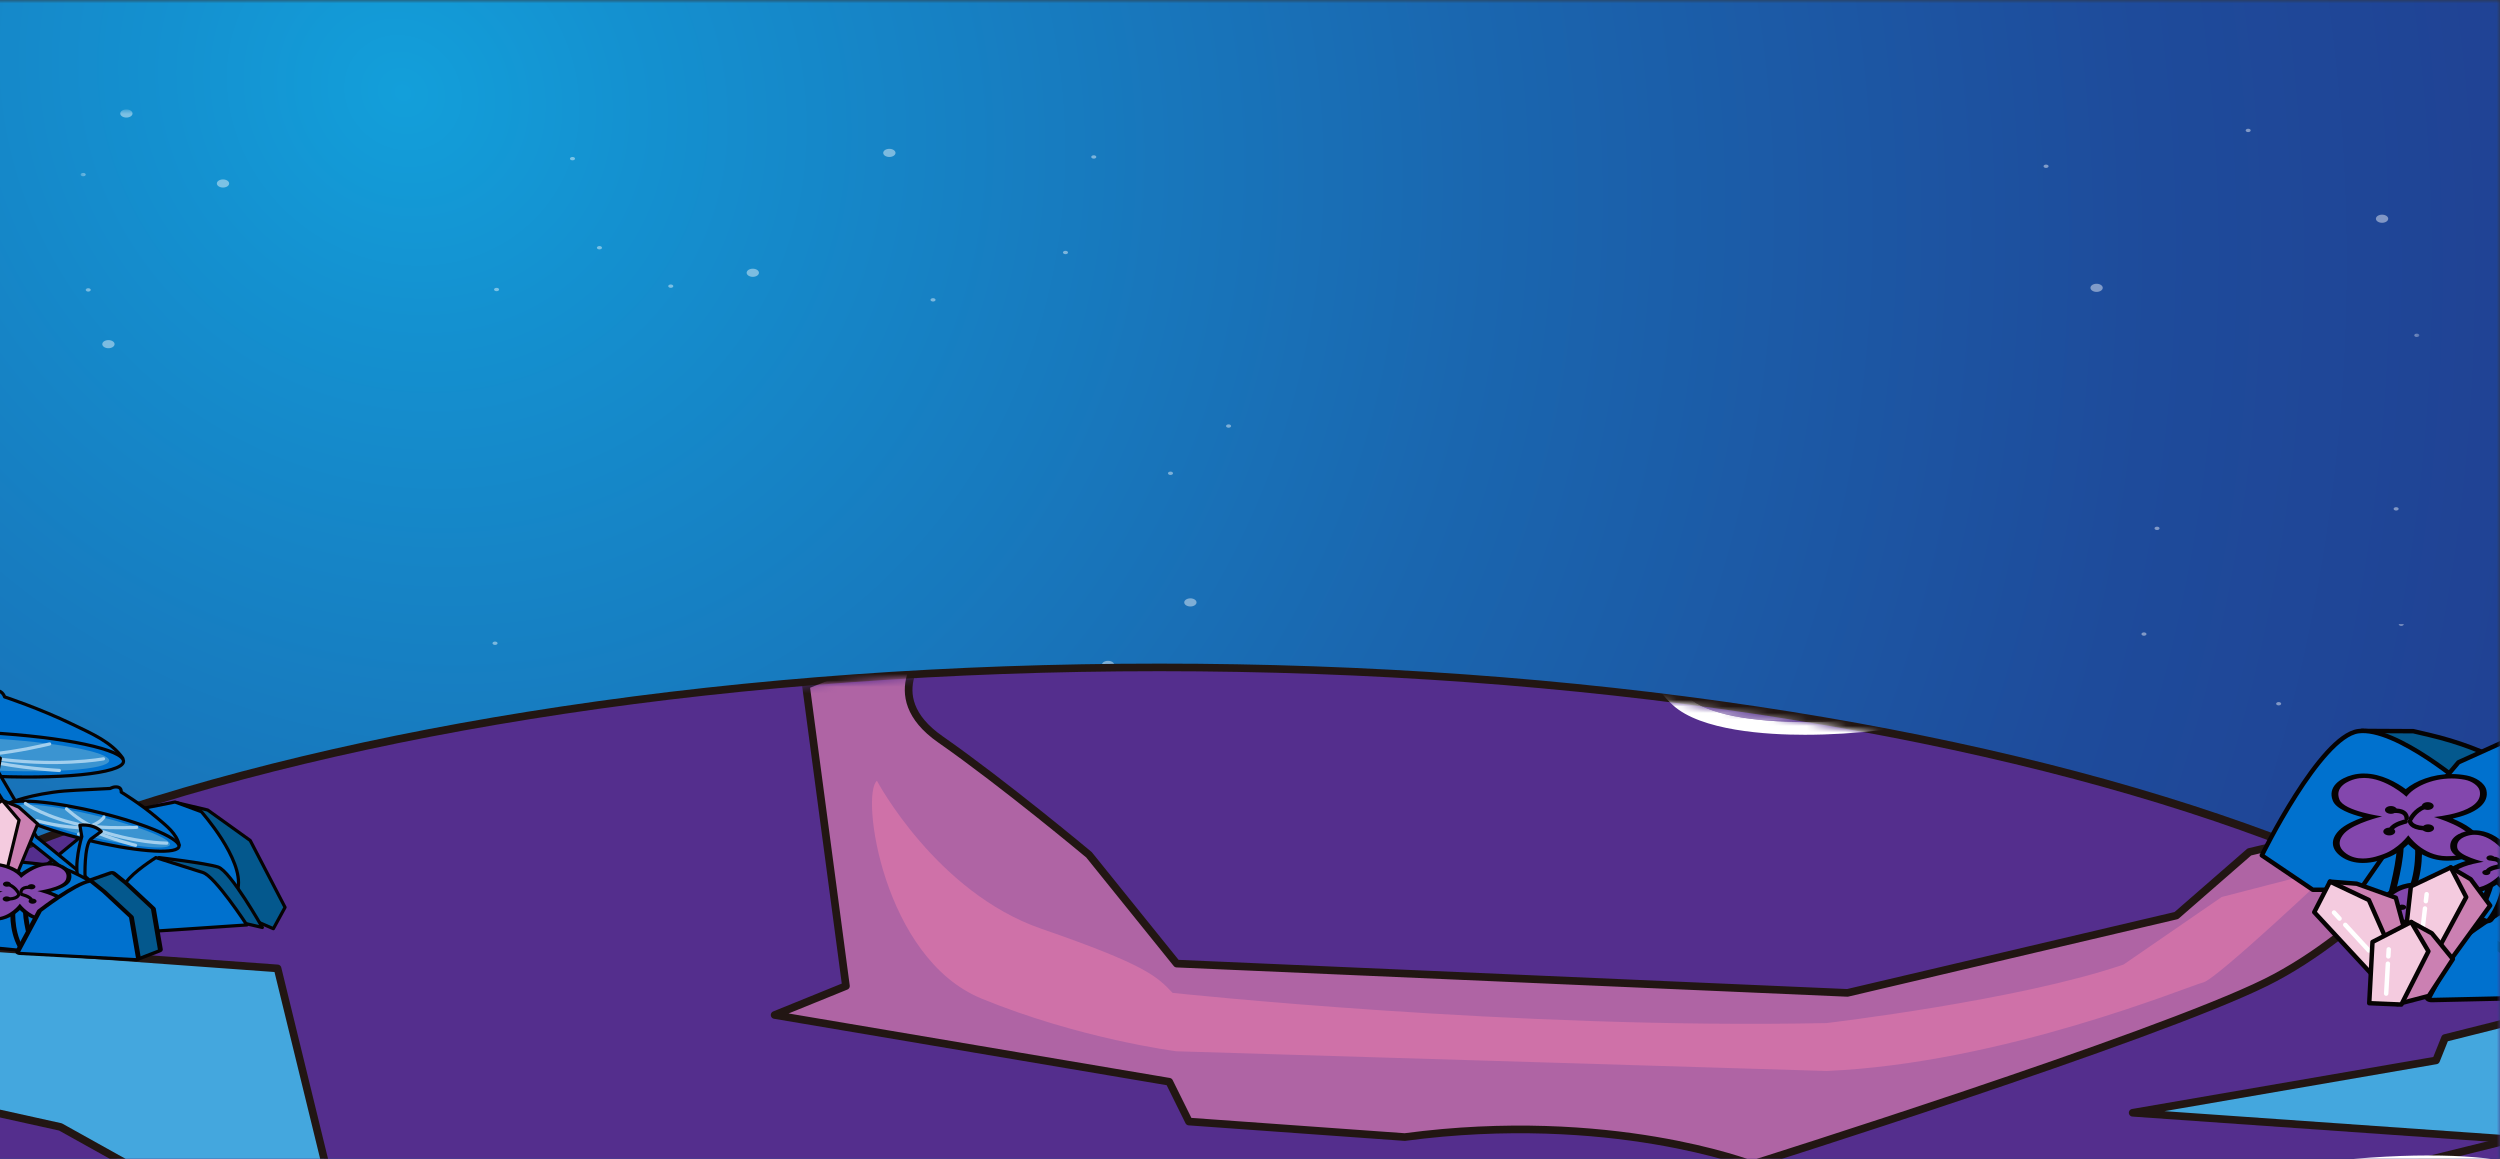
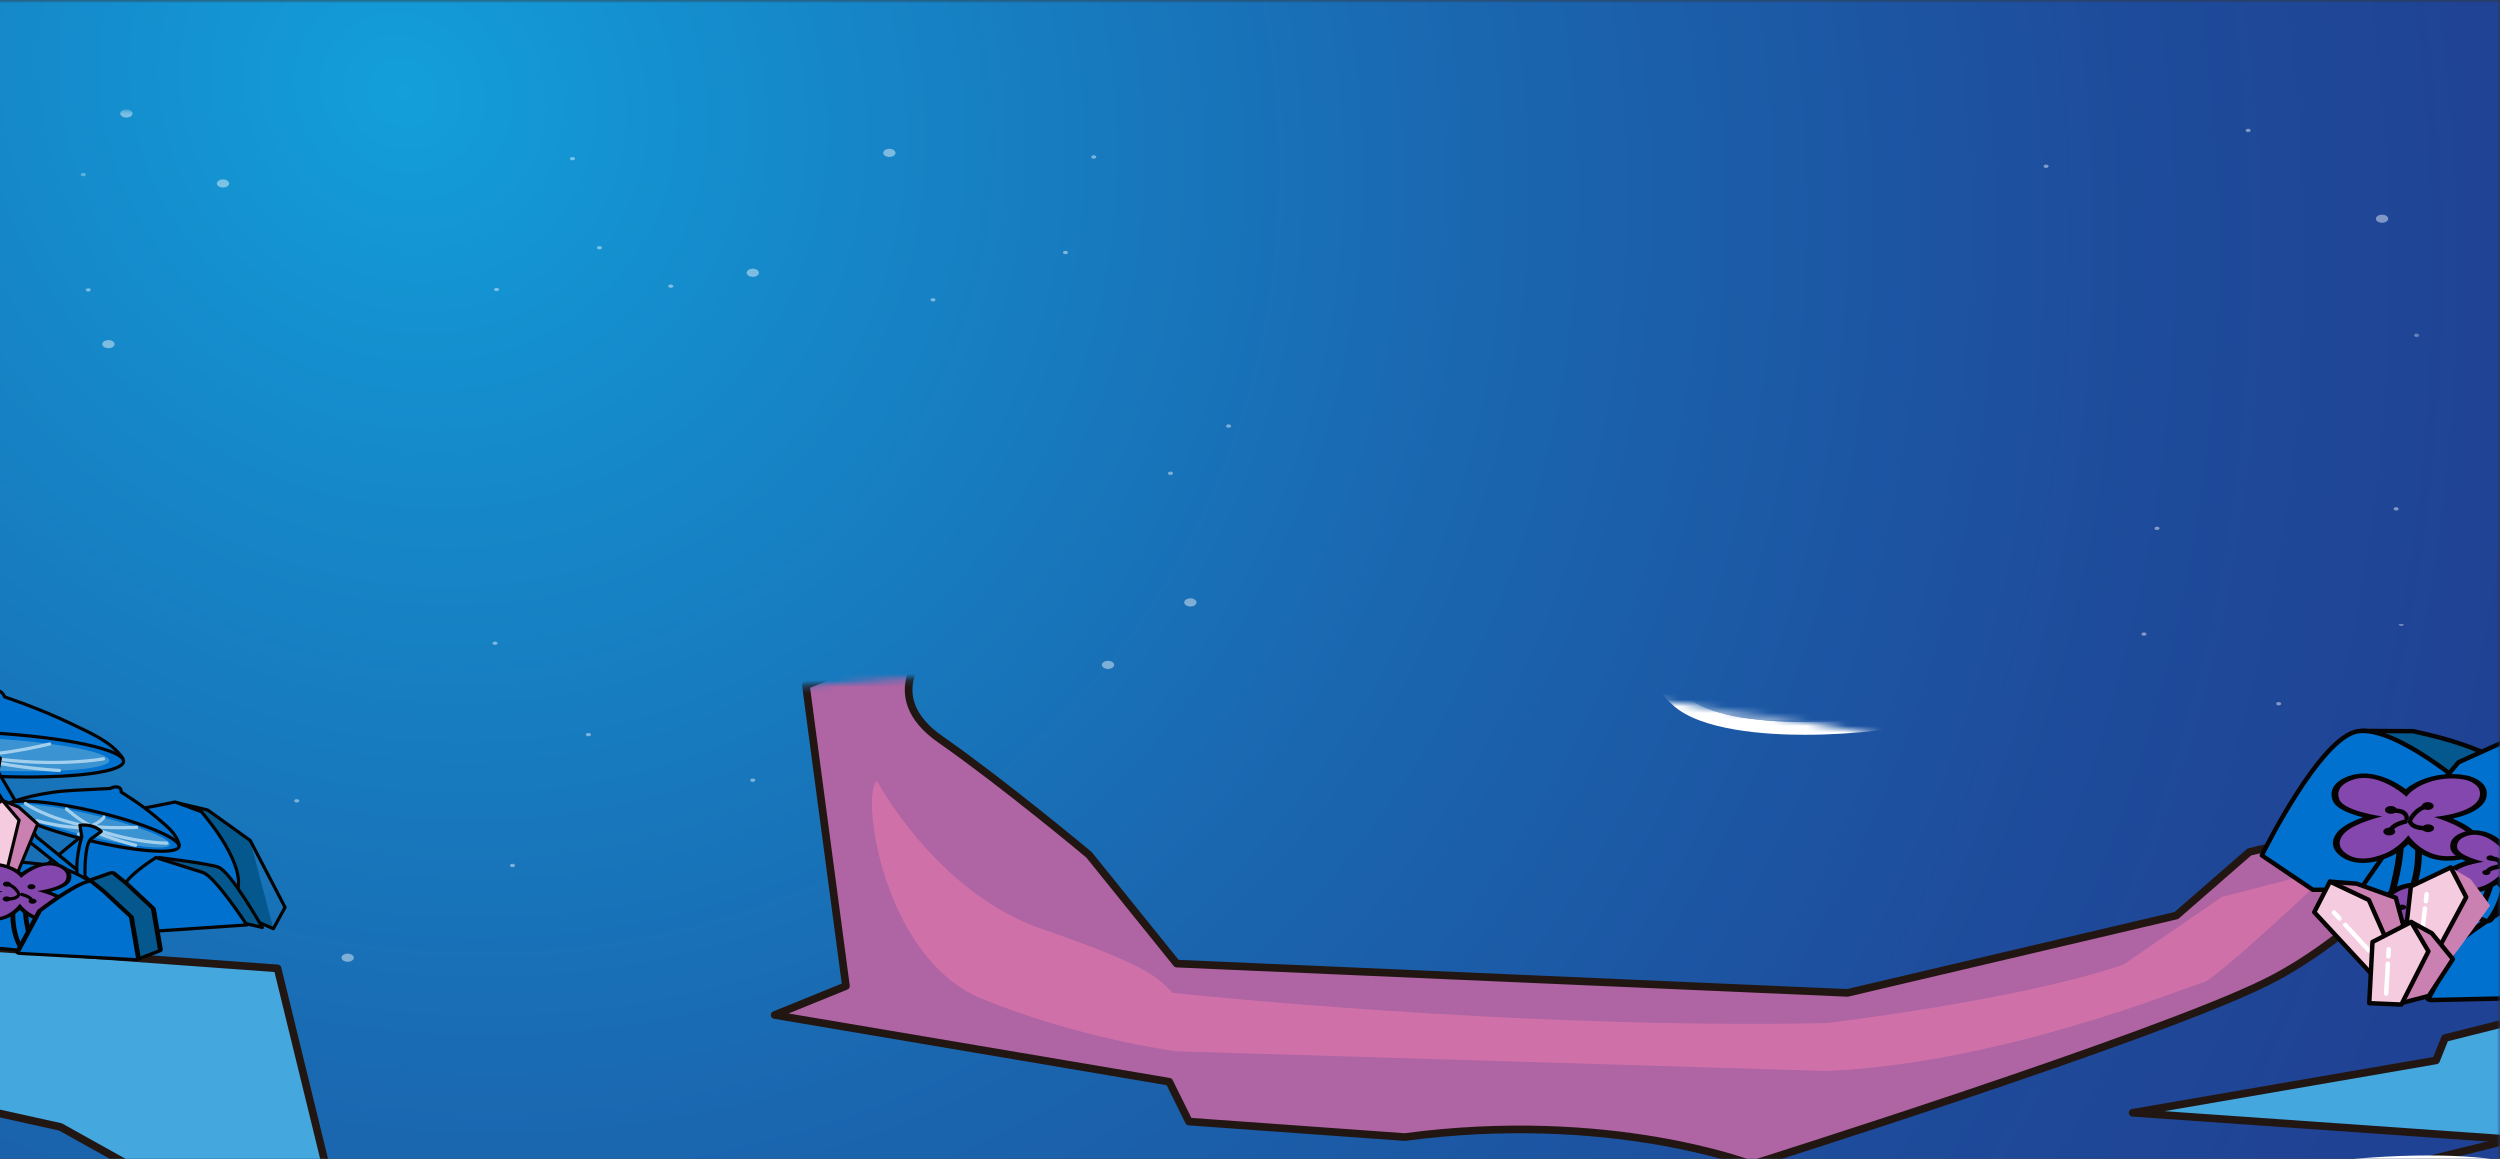
<svg xmlns="http://www.w3.org/2000/svg" fill="none" viewBox="0 0 384 178" height="178" width="384">
  <rect x="0" y="0" width="384" height="178" fill="#333333" stroke="none" />
  <g clip-path="url(#clip0_38_13283)">
    <mask height="180" width="389" y="0" x="-5" maskUnits="userSpaceOnUse" style="mask-type:luminance" id="mask0_38_13283">
      <path fill="white" d="M384 0H-4.826V179.707H384V0Z" />
    </mask>
    <g mask="url(#mask0_38_13283)">
      <path fill="url(#paint0_radial_38_13283)" d="M188.974 -127.087L-142.297 90.129L190.186 306.774L521.456 89.558L188.974 -127.087Z" />
    </g>
    <mask height="180" width="384" y="0" x="0" maskUnits="userSpaceOnUse" style="mask-type:luminance" id="mask1_38_13283">
      <path fill="white" d="M384 0H0V179.707H384V0Z" />
    </mask>
    <g mask="url(#mask1_38_13283)">
      <g opacity="0.44">
        <mask height="147" width="360" y="16" x="12" maskUnits="userSpaceOnUse" style="mask-type:luminance" id="mask2_38_13283">
          <path fill="white" d="M371.618 16.809H12.385V162.895H371.618V16.809Z" />
        </mask>
        <g mask="url(#mask2_38_13283)">
          <path fill="white" d="M35.197 28.183C35.197 28.528 34.773 28.808 34.253 28.808C33.733 28.808 33.309 28.528 33.309 28.183C33.309 27.839 33.733 27.559 34.253 27.559C34.773 27.559 35.197 27.839 35.197 28.183Z" />
          <path fill="white" d="M20.357 17.433C20.357 17.778 19.933 18.058 19.413 18.058C18.893 18.058 18.469 17.778 18.469 17.433C18.469 17.089 18.893 16.809 19.413 16.809C19.933 16.809 20.357 17.089 20.357 17.433Z" />
          <path fill="white" d="M17.599 52.863C17.599 53.207 17.175 53.488 16.655 53.488C16.135 53.488 15.711 53.207 15.711 52.863C15.711 52.519 16.135 52.238 16.655 52.238C17.175 52.238 17.599 52.519 17.599 52.863Z" />
          <path fill="white" d="M13.165 26.815C13.165 26.957 12.991 27.075 12.773 27.075C12.553 27.075 12.385 26.96 12.385 26.815C12.385 26.67 12.558 26.559 12.773 26.559C12.987 26.559 13.165 26.673 13.165 26.815Z" />
          <path fill="white" d="M13.942 44.528C13.942 44.67 13.769 44.788 13.55 44.788C13.331 44.788 13.162 44.673 13.162 44.528C13.162 44.383 13.335 44.272 13.55 44.272C13.764 44.272 13.942 44.386 13.942 44.528Z" />
          <path fill="white" d="M136.606 22.861C137.126 22.861 137.55 23.142 137.55 23.486C137.55 23.83 137.126 24.111 136.606 24.111C136.086 24.111 135.662 23.833 135.662 23.486C135.662 23.139 136.086 22.861 136.606 22.861Z" />
          <path fill="white" d="M115.63 41.273C116.15 41.273 116.574 41.554 116.574 41.898C116.574 42.242 116.15 42.523 115.63 42.523C115.11 42.523 114.686 42.242 114.686 41.898C114.686 41.554 115.11 41.273 115.63 41.273Z" />
          <path fill="white" d="M87.937 24.111C88.152 24.111 88.325 24.226 88.325 24.371C88.325 24.516 88.152 24.628 87.937 24.628C87.723 24.628 87.545 24.513 87.545 24.371C87.545 24.229 87.718 24.111 87.937 24.111Z" />
          <path fill="white" d="M76.275 44.211C76.489 44.211 76.663 44.326 76.663 44.471C76.663 44.615 76.489 44.727 76.275 44.727C76.061 44.727 75.883 44.612 75.883 44.471C75.883 44.329 76.056 44.211 76.275 44.211Z" />
          <path fill="white" d="M92.076 37.793C92.29 37.793 92.464 37.908 92.464 38.053C92.464 38.197 92.29 38.309 92.076 38.309C91.862 38.309 91.684 38.194 91.684 38.053C91.684 37.911 91.857 37.793 92.076 37.793Z" />
          <path fill="white" d="M168.006 23.852C168.22 23.852 168.393 23.966 168.393 24.111C168.393 24.256 168.22 24.368 168.006 24.368C167.791 24.368 167.613 24.253 167.613 24.111C167.613 23.969 167.787 23.852 168.006 23.852Z" />
          <path fill="white" d="M163.66 38.523C163.874 38.523 164.048 38.638 164.048 38.783C164.048 38.928 163.874 39.04 163.66 39.04C163.445 39.04 163.268 38.925 163.268 38.783C163.268 38.641 163.441 38.523 163.66 38.523Z" />
          <path fill="white" d="M103.033 43.694C103.247 43.694 103.421 43.809 103.421 43.954C103.421 44.099 103.247 44.211 103.033 44.211C102.819 44.211 102.641 44.096 102.641 43.954C102.641 43.812 102.814 43.694 103.033 43.694Z" />
          <path fill="white" d="M143.314 45.799C143.529 45.799 143.702 45.913 143.702 46.059C143.702 46.203 143.529 46.315 143.314 46.315C143.1 46.315 142.922 46.2 142.922 46.059C142.922 45.917 143.095 45.799 143.314 45.799Z" />
          <path fill="white" d="M169.25 102.125C169.25 101.781 169.674 101.5 170.194 101.5C170.714 101.5 171.138 101.781 171.138 102.125C171.138 102.469 170.714 102.75 170.194 102.75C169.674 102.75 169.25 102.469 169.25 102.125Z" />
          <path fill="white" d="M181.898 92.531C181.898 92.187 182.323 91.906 182.843 91.906C183.363 91.906 183.787 92.187 183.787 92.531C183.787 92.875 183.363 93.156 182.843 93.156C182.323 93.156 181.898 92.875 181.898 92.531Z" />
          <path fill="white" d="M179.4 72.696C179.4 72.554 179.574 72.439 179.788 72.439C180.002 72.439 180.176 72.554 180.176 72.696C180.176 72.838 180.002 72.956 179.788 72.956C179.574 72.956 179.4 72.841 179.4 72.696Z" />
          <path fill="white" d="M188.32 65.439C188.32 65.297 188.494 65.183 188.708 65.183C188.922 65.183 189.096 65.297 189.096 65.439C189.096 65.581 188.922 65.699 188.708 65.699C188.494 65.699 188.32 65.584 188.32 65.439Z" />
-           <path fill="white" d="M321.094 44.211C321.094 43.867 321.518 43.586 322.038 43.586C322.558 43.586 322.982 43.867 322.982 44.211C322.982 44.555 322.558 44.836 322.038 44.836C321.518 44.836 321.094 44.555 321.094 44.211Z" />
          <path fill="white" d="M364.002 121.932C364.002 121.587 364.426 121.307 364.946 121.307C365.466 121.307 365.89 121.587 365.89 121.932C365.89 122.276 365.466 122.556 364.946 122.556C364.426 122.556 364.002 122.276 364.002 121.932Z" />
          <path fill="white" d="M364.939 33.596C364.939 33.252 365.364 32.971 365.884 32.971C366.404 32.971 366.828 33.252 366.828 33.596C366.828 33.94 366.404 34.221 365.884 34.221C365.364 34.221 364.939 33.94 364.939 33.596Z" />
          <path fill="white" d="M330.932 81.155C330.932 81.013 331.105 80.898 331.319 80.898C331.534 80.898 331.707 81.013 331.707 81.155C331.707 81.297 331.534 81.415 331.319 81.415C331.105 81.415 330.932 81.3 330.932 81.155Z" />
          <path fill="white" d="M328.926 97.391C328.926 97.249 329.099 97.135 329.313 97.135C329.528 97.135 329.701 97.249 329.701 97.391C329.701 97.533 329.528 97.651 329.313 97.651C329.099 97.651 328.926 97.536 328.926 97.391Z" />
          <path fill="white" d="M369.221 95.873C369.221 96.015 369.048 96.133 368.829 96.133C368.61 96.133 368.441 96.018 368.441 95.873" />
          <path fill="white" d="M313.887 25.536C313.887 25.394 314.06 25.279 314.274 25.279C314.489 25.279 314.662 25.394 314.662 25.536C314.662 25.678 314.489 25.796 314.274 25.796C314.06 25.796 313.887 25.681 313.887 25.536Z" />
          <path fill="white" d="M344.934 20.032C344.934 19.89 345.107 19.775 345.321 19.775C345.536 19.775 345.709 19.89 345.709 20.032C345.709 20.174 345.536 20.292 345.321 20.292C345.107 20.292 344.934 20.177 344.934 20.032Z" />
          <path fill="white" d="M349.615 108.093C349.615 107.951 349.789 107.836 350.003 107.836C350.217 107.836 350.391 107.951 350.391 108.093C350.391 108.234 350.217 108.352 350.003 108.352C349.789 108.352 349.615 108.237 349.615 108.093Z" />
          <path fill="white" d="M367.658 78.161C367.658 78.019 367.832 77.904 368.046 77.904C368.26 77.904 368.434 78.019 368.434 78.161C368.434 78.303 368.26 78.421 368.046 78.421C367.832 78.421 367.658 78.306 367.658 78.161Z" />
          <path fill="white" d="M370.834 51.505C370.834 51.363 371.007 51.248 371.222 51.248C371.436 51.248 371.609 51.363 371.609 51.505C371.609 51.647 371.436 51.764 371.222 51.764C371.007 51.764 370.834 51.65 370.834 51.505Z" />
          <path fill="white" d="M54.343 147.105C54.343 147.45 53.919 147.73 53.399 147.73C52.879 147.73 52.455 147.45 52.455 147.105C52.455 146.761 52.879 146.48 53.399 146.48C53.919 146.48 54.343 146.761 54.343 147.105Z" />
          <path fill="white" d="M20.043 141.334C20.043 141.678 19.618 141.959 19.099 141.959C18.578 141.959 18.154 141.678 18.154 141.334C18.154 140.99 18.578 140.709 19.099 140.709C19.618 140.709 20.043 140.99 20.043 141.334Z" />
          <path fill="white" d="M45.975 123.007C45.975 123.148 45.802 123.266 45.583 123.266C45.364 123.266 45.195 123.152 45.195 123.007C45.195 122.862 45.369 122.75 45.583 122.75C45.797 122.75 45.975 122.865 45.975 123.007Z" />
          <path fill="white" d="M37.774 162.637C37.774 162.779 37.601 162.897 37.382 162.897C37.163 162.897 36.994 162.782 36.994 162.637C36.994 162.493 37.167 162.381 37.382 162.381C37.596 162.381 37.774 162.496 37.774 162.637Z" />
          <path fill="white" d="M13.206 159.655C13.206 159.797 13.032 159.915 12.813 159.915C12.595 159.915 12.426 159.8 12.426 159.655C12.426 159.51 12.599 159.398 12.813 159.398C13.028 159.398 13.206 159.513 13.206 159.655Z" />
          <path fill="white" d="M90.38 112.582C90.595 112.582 90.768 112.697 90.768 112.842C90.768 112.987 90.595 113.098 90.38 113.098C90.166 113.098 89.988 112.984 89.988 112.842C89.988 112.7 90.162 112.582 90.38 112.582Z" />
          <path fill="white" d="M76.039 98.544C76.253 98.544 76.426 98.659 76.426 98.804C76.426 98.948 76.253 99.06 76.039 99.06C75.824 99.06 75.647 98.945 75.647 98.804C75.647 98.662 75.82 98.544 76.039 98.544Z" />
          <path fill="white" d="M78.718 132.682C78.933 132.682 79.106 132.796 79.106 132.941C79.106 133.086 78.933 133.198 78.718 133.198C78.504 133.198 78.326 133.083 78.326 132.941C78.326 132.799 78.499 132.682 78.718 132.682Z" />
          <path fill="white" d="M115.625 119.58C115.839 119.58 116.012 119.695 116.012 119.84C116.012 119.985 115.839 120.096 115.625 120.096C115.41 120.096 115.232 119.982 115.232 119.84C115.232 119.698 115.406 119.58 115.625 119.58Z" />
        </g>
      </g>
    </g>
    <mask height="180" width="389" y="0" x="-5" maskUnits="userSpaceOnUse" style="mask-type:luminance" id="mask3_38_13283">
-       <path fill="white" d="M384 0H-4.826V179.707H384V0Z" />
-     </mask>
+       </mask>
    <g mask="url(#mask3_38_13283)">
      <path fill="#542E8D" d="M178.078 270.337C115.216 270.337 56.099 261.645 11.623 245.86C-10.051 238.168 -27.075 229.205 -38.977 219.218C-51.345 208.839 -57.617 197.805 -57.617 186.424C-57.617 175.043 -51.345 164.009 -38.977 153.63C-27.075 143.644 -10.051 134.681 11.623 126.989C56.099 111.206 115.216 102.512 178.078 102.512C240.941 102.512 300.057 111.206 344.533 126.989C366.208 134.681 383.227 143.644 395.134 153.63C407.502 164.009 413.774 175.04 413.774 186.424C413.774 197.808 407.502 208.839 395.134 219.218C383.232 229.205 366.208 238.168 344.533 245.86C300.057 261.645 240.941 270.337 178.078 270.337Z" />
      <path fill="#221613" d="M178.076 103.097C307.754 103.097 412.875 140.404 412.875 186.424C412.875 232.443 307.754 269.751 178.076 269.751C48.398 269.751 -56.724 232.443 -56.724 186.424C-56.724 140.404 48.403 103.097 178.076 103.097ZM178.076 101.929C146.245 101.929 115.357 104.142 86.279 108.507C58.161 112.727 32.898 118.774 11.191 126.478C-10.589 134.206 -27.706 143.224 -39.686 153.274C-52.179 163.758 -58.516 174.913 -58.516 186.427C-58.516 197.941 -52.179 209.095 -39.686 219.58C-27.706 229.63 -10.589 238.644 11.191 246.375C32.898 254.08 58.161 260.123 86.279 264.344C115.357 268.709 146.241 270.922 178.076 270.922C209.911 270.922 240.79 268.709 269.873 264.344C297.99 260.123 323.253 254.077 344.96 246.375C366.741 238.644 383.862 229.63 395.838 219.58C408.331 209.095 414.667 197.944 414.667 186.427C414.667 174.91 408.331 163.758 395.838 153.274C383.857 143.224 366.741 134.209 344.96 126.478C323.253 118.774 297.99 112.73 269.873 108.507C240.795 104.142 209.911 101.929 178.076 101.929Z" />
    </g>
    <mask height="77" width="389" y="103" x="-5" maskUnits="userSpaceOnUse" style="mask-type:luminance" id="mask4_38_13283">
      <path fill="white" d="M-4.826 134.168V179.705H384V146.355C344.078 120.574 266.824 103.095 178.075 103.095C104.161 103.095 38.214 115.219 -4.826 134.165" />
    </mask>
    <g mask="url(#mask4_38_13283)">
      <path fill="#AF64A4" d="M379.798 123.272C379.525 123.16 379.253 123.052 378.976 122.937L345.501 130.858L334.287 140.627L283.766 152.507L180.741 148.009L167.269 131.293C167.269 131.293 154.235 120.398 144.44 113.563C134.644 106.729 142.638 99.323 142.638 99.323C141.1 99.402 139.562 99.498 138.029 99.601L123.786 105.261L129.937 151.453L118.982 155.903L179.591 166.155L182.621 172.271L215.772 174.653C247.312 170.451 269.037 178.867 269.037 178.867C269.037 178.867 330.703 159.447 348 150.91C363.43 143.293 377.05 126.753 379.807 123.275" />
      <path stroke-linejoin="round" stroke-linecap="round" stroke-width="1.177" stroke="#221613" d="M379.798 123.272C379.525 123.16 379.253 123.052 378.976 122.937L345.501 130.858L334.287 140.627L283.766 152.507L180.741 148.009L167.269 131.293C167.269 131.293 154.235 120.398 144.44 113.563C134.644 106.729 142.638 99.323 142.638 99.323C141.1 99.402 139.562 99.498 138.029 99.601L123.786 105.261L129.937 151.453L118.982 155.903L179.591 166.155L182.621 172.271L215.772 174.653C247.312 170.451 269.037 178.867 269.037 178.867C269.037 178.867 330.703 159.447 348 150.91C363.43 143.293 377.05 126.753 379.807 123.275L379.798 123.272Z" />
      <path fill="#44A7DE" d="M124.079 209.033L120.735 205.7L79.681 196.876L75.474 189.229L50.663 181.606L42.632 148.746C42.632 148.746 -24.438 143.822 -25.87 143.958L-37.707 162.693L9.281 173.096L41.301 190.931L68.019 194.771L78.771 202.451L124.079 209.036V209.033Z" />
      <path stroke-linejoin="round" stroke-linecap="round" stroke-width="1.177" stroke="#221613" d="M124.079 209.033L120.735 205.7L79.681 196.876L75.474 189.229L50.663 181.606L42.632 148.746C42.632 148.746 -24.438 143.822 -25.87 143.958L-37.707 162.693L9.281 173.096L41.301 190.931L68.019 194.771L78.771 202.451L124.079 209.036V209.033Z" />
      <path stroke-linejoin="round" stroke-linecap="round" stroke-width="1.177" stroke="#221613" d="M392.06 173.437C392.06 173.437 325.78 190.028 311.375 192.477C311.375 192.477 267.12 184.537 233.932 189.397L206.53 196.241L213.975 208.552L208.59 211.559C208.59 211.559 207.098 232.899 219.139 249.754C219.139 249.754 249.27 258.822 233.225 272.15C218.215 284.618 184.629 283.879 184.629 283.879C184.629 283.879 146.153 300.292 65.075 280.256L78.418 279.529C78.418 279.529 47.857 273.325 30.801 266.089C13.745 258.852 11.307 252.594 11.307 252.594" />
      <g opacity="0.5">
        <mask height="21" width="97" y="90" x="215" maskUnits="userSpaceOnUse" style="mask-type:luminance" id="mask5_38_13283">
          <path fill="white" d="M311.396 90.617H215.109V110.901H311.396V90.617Z" />
        </mask>
        <g mask="url(#mask5_38_13283)">
          <path fill="white" d="M215.109 97.946C215.109 97.946 256.182 90.967 277.759 96.069C299.337 101.17 271.344 107.552 265.848 103.957C260.352 100.361 265.525 99.413 265.525 99.413C265.525 99.413 251.54 99.89 259.391 107.148C267.243 114.408 308.117 110.42 311.276 101.24C314.435 92.062 256.103 84.422 215.114 97.943" />
        </g>
      </g>
      <path fill="#44A7DE" d="M412.013 176.854C407.94 170.786 401.021 156.449 394.999 154.557L375.555 159.441L374.179 162.877L327.578 170.922L412.013 176.854Z" />
      <path fill="white" d="M266.301 90.617C292.243 90.617 313.197 95.643 311.271 101.243C309.239 107.145 291.62 110.901 277.206 110.901C269.202 110.901 262.186 109.741 259.387 107.151C251.536 99.891 265.521 99.417 265.521 99.417C265.521 99.417 260.348 100.365 265.844 103.96C266.962 104.691 269.012 105.011 271.391 105.011C280.683 105.011 294.945 100.135 277.76 96.072C271.982 94.704 264.81 94.206 257.401 94.206C237.136 94.206 215.11 97.95 215.11 97.95C231.095 92.676 249.716 90.623 266.306 90.623M266.301 88.654C247.153 88.654 228.49 91.332 213.752 96.193C212.38 96.645 211.752 97.699 212.293 98.641C212.745 99.42 213.881 99.912 215.105 99.912C215.355 99.912 215.609 99.891 215.863 99.848C216.08 99.812 237.768 96.168 257.397 96.168C265.318 96.168 271.825 96.757 276.734 97.916C282.032 99.169 282.748 100.184 282.803 100.28C282.738 100.446 281.986 101.168 279.353 101.922C276.938 102.614 273.885 103.045 271.386 103.045C269.257 103.045 268.218 102.734 267.969 102.571C267.003 101.941 266.597 101.521 266.431 101.291C267.899 101.044 268.786 100.129 268.578 99.139C268.375 98.161 267.022 97.451 265.525 97.451C265.47 97.451 265.419 97.451 265.364 97.451C264.532 97.479 257.184 97.823 254.732 101.125C253.236 103.142 253.975 105.548 256.93 108.283C261.239 112.268 271.483 112.863 277.206 112.863C284.942 112.863 293.246 111.861 299.989 110.11C308.112 108.002 313.027 105.083 314.2 101.672C314.597 100.513 314.583 98.731 312.241 96.814C308.505 93.759 300.677 91.891 294.77 90.861C286.47 89.415 276.624 88.648 266.301 88.648" />
      <path fill="white" d="M373.01 179.444C385.642 179.444 394.948 181.768 395.539 187.682C397.17 204.039 368.798 213.388 368.798 213.388L375.671 205.479C375.671 205.479 374.059 199.74 368.983 199.743C368.775 199.743 368.563 199.752 368.341 199.773C362.757 200.283 355.576 200.633 323.902 217.989C292.228 235.344 274.927 260.238 286.354 262.269C287.508 262.475 288.755 262.571 290.081 262.571C301.895 262.571 319.935 254.78 332.705 245.545C344.953 236.691 342.986 232.223 337.965 232.223C337.162 232.223 336.279 232.337 335.37 232.567C328.853 234.197 321.431 245.648 315.949 245.648C315.852 245.648 315.759 245.645 315.662 245.635C310.157 245.222 315.469 235.236 326.424 227.74C332.562 223.537 345.904 218.937 355.174 218.937C362.443 218.937 367.209 221.768 364.032 229.844C357.557 246.297 306.509 280.633 268.046 280.633C263.557 280.633 259.229 280.165 255.169 279.145C216.37 269.388 283.606 205.974 304.61 194.206C318.023 186.692 350.703 179.45 373.01 179.45M373.01 177.479C350.417 177.479 316.882 184.736 302.652 192.709C294.182 197.454 277.417 211.024 263.026 226.831C255.387 235.22 249.553 242.976 245.683 249.889C241.069 258.125 239.425 264.932 240.792 270.125C242.201 275.459 246.671 279.109 254.084 280.974C258.361 282.049 263.053 282.595 268.037 282.595C277.588 282.595 288.247 280.63 299.729 276.754C309.645 273.406 320.119 268.606 330.017 262.876C348.689 252.066 363.524 238.988 366.932 230.333C368.761 225.69 368.286 222.152 365.524 219.824C363.981 218.523 360.933 216.974 355.164 216.974C344.893 216.974 330.88 221.841 324.239 226.384C319.81 229.415 315.953 233.044 313.381 236.603C311.501 239.205 309.543 242.822 310.901 245.273C311.631 246.589 313.233 247.432 315.307 247.589C315.515 247.604 315.723 247.613 315.935 247.613C320.323 247.613 323.911 244.328 328.072 240.525C330.774 238.052 334.136 234.979 336.432 234.402C337.134 234.227 337.647 234.188 337.956 234.188C338.589 234.188 338.676 234.318 338.723 234.384C339.332 235.284 338.395 238.496 330.469 244.226C324.262 248.715 316.789 252.845 309.432 255.854C301.946 258.919 295.069 260.606 290.076 260.606C289 260.606 288.016 260.528 287.143 260.371C286.82 260.313 286.28 260.217 285.989 259.347C285.217 257.053 287.148 251.323 295.129 242.725C302.929 234.321 313.834 226.067 325.837 219.489C356.208 202.846 363.265 202.209 368.415 201.744L368.761 201.714C368.84 201.708 368.918 201.702 368.988 201.702C370.419 201.702 371.828 203.571 372.488 205.168L366.189 212.416C365.533 213.168 365.713 214.112 366.623 214.74C367.205 215.139 367.995 215.35 368.798 215.35C369.255 215.35 369.722 215.281 370.151 215.139C370.456 215.039 377.74 212.615 384.875 208.075C394.537 201.928 399.262 194.831 398.541 187.552C398.167 183.791 394.352 177.479 373.015 177.479" />
      <path fill="#CF71A8" d="M358.571 133.303C358.571 133.303 340.504 150.408 338.425 150.897C336.347 151.386 307.736 163.338 280.56 164.503L180.69 161.475C180.69 161.475 165.916 159.595 150.762 153.382C135.614 147.169 132.154 122.007 134.699 119.933C134.699 119.933 143.798 137.077 159.939 142.653C176.081 148.231 177.716 149.988 180.108 152.506C180.108 152.506 232.477 158.136 280.528 157.146C280.528 157.146 310.119 153.668 326.186 148.15L341.257 137.777L358.571 133.303Z" />
      <path stroke-linejoin="round" stroke-linecap="round" stroke-width="1.177" stroke="#221613" d="M394.999 154.553L375.555 159.44L374.179 162.876L327.578 170.921L411.33 176.805" />
    </g>
    <mask height="180" width="389" y="0" x="-5" maskUnits="userSpaceOnUse" style="mask-type:luminance" id="mask6_38_13283">
      <path fill="white" d="M384 0H-4.826V179.707H384V0Z" />
    </mask>
    <g mask="url(#mask6_38_13283)">
-       <path fill="#04588D" d="M27.047 123.27L31.905 124.42L38.431 129.096L43.784 139.366L41.988 142.645L35.032 139.635L27.047 123.27Z" />
+       <path fill="#04588D" d="M27.047 123.27L31.905 124.42L38.431 129.096L41.988 142.645L35.032 139.635L27.047 123.27Z" />
      <path stroke-linejoin="round" stroke-linecap="round" stroke-width="0.495" stroke="#060303" d="M27.047 123.27L31.905 124.42L38.431 129.096L43.784 139.366L41.988 142.645L35.032 139.635L27.047 123.27Z" />
      <path fill="#0071CE" d="M6.402 133.458L16.36 125.268L26.885 123.188L30.927 124.676C30.927 124.676 37.425 131.969 36.556 136.428L10.952 137.201L6.402 133.458Z" />
      <path stroke-linejoin="round" stroke-linecap="round" stroke-width="0.495" stroke="#060303" d="M6.402 133.458L16.36 125.268L26.885 123.188L30.927 124.676C30.927 124.676 37.425 131.969 36.556 136.428L10.952 137.201L6.402 133.458Z" />
      <path fill="#04588D" d="M40.296 142.458C40.296 142.458 35.401 133.79 33.503 133.178C31.604 132.565 24.418 131.729 24.418 131.729C24.418 131.729 22.765 133.093 21.702 134.675C20.645 136.257 20.58 137.89 20.58 137.89L40.296 142.458Z" />
      <path stroke-linejoin="round" stroke-linecap="round" stroke-width="0.495" stroke="#060303" d="M40.296 142.458C40.296 142.458 35.401 133.79 33.503 133.178C31.604 132.565 24.418 131.729 24.418 131.729C24.418 131.729 22.765 133.093 21.702 134.675C20.645 136.257 20.58 137.89 20.58 137.89L40.296 142.458Z" />
      <path fill="#0071CE" d="M37.915 142.071C37.915 142.071 33.065 134.633 31.167 134.02C29.269 133.407 23.939 131.729 23.939 131.729C23.939 131.729 20.429 133.935 19.372 135.517C18.314 137.099 16.975 143.487 16.975 143.487L37.919 142.071H37.915Z" />
      <path stroke-linejoin="round" stroke-linecap="round" stroke-width="0.495" stroke="#060303" d="M37.915 142.071C37.915 142.071 33.065 134.633 31.167 134.02C29.269 133.407 23.939 131.729 23.939 131.729C23.939 131.729 20.429 133.935 19.372 135.517C18.314 137.099 16.975 143.487 16.975 143.487L37.919 142.071H37.915Z" />
      <path fill="#0071CE" d="M-23.537 114.403C-23.537 114.403 -21.126 112.229 -14.489 109.911C-11.344 108.812 -8.624 108.32 -2.117 106.692C-2.117 106.692 -1.451 105.977 -0.459 106.067C0.447 106.149 0.705 107.046 0.705 107.046C0.705 107.046 6.012 108.781 11.143 111.26C14.15 112.709 17.124 113.977 18.856 116.458L-23.537 114.406V114.403Z" />
      <path stroke-linejoin="round" stroke-linecap="round" stroke-width="0.495" stroke="#060303" d="M-23.537 114.403C-23.537 114.403 -21.126 112.229 -14.489 109.911C-11.344 108.812 -8.624 108.32 -2.117 106.692C-2.117 106.692 -1.451 105.977 -0.459 106.067C0.447 106.149 0.705 107.046 0.705 107.046C0.705 107.046 6.012 108.781 11.143 111.26C14.15 112.709 17.124 113.977 18.856 116.458L-23.537 114.406V114.403Z" />
      <path fill="#0071CE" d="M18.97 116.999C18.739 118.825 9.026 119.791 -2.728 119.154C-14.482 118.517 -23.82 116.522 -23.59 114.695C-23.359 112.869 -13.641 111.903 -1.892 112.54C9.862 113.177 19.201 115.172 18.97 116.999Z" />
      <path stroke-linejoin="round" stroke-linecap="round" stroke-width="0.495" stroke="#060303" d="M18.97 116.999C18.739 118.825 9.026 119.791 -2.728 119.154C-14.482 118.517 -23.82 116.522 -23.59 114.695C-23.359 112.869 -13.641 111.903 -1.892 112.54C9.862 113.177 19.201 115.172 18.97 116.999Z" />
      <path fill="#3B94D1" d="M16.77 116.86C16.599 118.207 7.87 118.834 -2.725 118.261C-13.32 117.687 -21.772 116.13 -21.601 114.783C-21.43 113.437 -12.701 112.809 -2.106 113.382C8.489 113.956 16.94 115.514 16.77 116.86Z" />
      <path stroke-linejoin="round" stroke-linecap="round" stroke-width="0.495" stroke="#A2CFEE" d="M15.895 116.558C15.895 116.558 8.538 117.938 -1.812 116.371" />
      <path stroke-linejoin="round" stroke-linecap="round" stroke-width="0.495" stroke="#A2CFEE" d="M9.12 118.343C9.12 118.343 3.047 118.035 -2.311 116.791" />
      <path stroke-linejoin="round" stroke-linecap="round" stroke-width="0.495" stroke="#A2CFEE" d="M7.622 114.271C7.622 114.271 2.648 115.499 -1.463 115.825" />
      <path fill="#0071CE" d="M-0.311 118.488L5.61 128.538L13.581 135.046L12.159 135.406L4.39 129.19L-2.089 118.944L-3.641 118.017L-4.93 116.082C-4.93 116.082 -2.473 115.499 0.049 116.456L-0.307 118.488H-0.311Z" />
      <path stroke-linejoin="round" stroke-linecap="round" stroke-width="0.495" stroke="#060303" d="M-0.311 118.488L5.61 128.538L13.581 135.046L12.159 135.406L4.39 129.19L-2.089 118.944L-3.641 118.017L-4.93 116.082C-4.93 116.082 -2.473 115.499 0.049 116.456L-0.307 118.488H-0.311Z" />
      <path fill="#0071CE" d="M1.189 123.466C1.189 123.466 3.323 122.373 8.177 121.688C10.477 121.365 12.338 121.374 16.925 121.111C16.925 121.111 17.548 120.737 18.153 120.912C18.703 121.072 18.62 121.67 18.62 121.67C18.62 121.67 21.506 123.402 24.074 125.582C25.58 126.859 27.113 128.015 27.524 129.796L1.189 123.466Z" />
      <path stroke-linejoin="round" stroke-linecap="round" stroke-width="0.495" stroke="#060303" d="M1.189 123.466C1.189 123.466 3.323 122.373 8.177 121.688C10.477 121.365 12.338 121.374 16.925 121.111C16.925 121.111 17.548 120.737 18.153 120.912C18.703 121.072 18.62 121.67 18.62 121.67C18.62 121.67 21.506 123.402 24.074 125.582C25.58 126.859 27.113 128.015 27.524 129.796L1.189 123.466Z" />
      <path fill="#0071CE" d="M27.439 130.155C26.783 131.287 20.349 130.747 13.071 128.951C5.787 127.152 0.416 124.779 1.072 123.647C1.728 122.515 8.161 123.055 15.44 124.851C22.723 126.647 28.095 129.023 27.443 130.155" />
      <path stroke-linejoin="round" stroke-linecap="round" stroke-width="0.495" stroke="#060303" d="M27.439 130.155C26.783 131.287 20.349 130.747 13.071 128.951C5.787 127.152 0.416 124.779 1.072 123.647C1.728 122.515 8.161 123.055 15.44 124.851C22.723 126.647 28.095 129.023 27.443 130.155H27.439Z" />
      <path fill="#3B94D1" d="M26.088 129.808C25.603 130.644 19.89 130.007 13.327 128.386C6.759 126.765 1.831 124.776 2.312 123.939C2.797 123.103 8.51 123.74 15.072 125.361C21.64 126.982 26.573 128.972 26.088 129.808Z" />
      <path stroke-linejoin="round" stroke-linecap="round" stroke-width="0.495" stroke="#A2CFEE" d="M3.895 123.414C3.895 123.414 7.081 125.711 13.229 126.862" />
      <path stroke-linejoin="round" stroke-linecap="round" stroke-width="0.495" stroke="#A2CFEE" d="M5.65 126.053C5.65 126.053 9.498 127.185 13.506 127.176" />
      <path stroke-linejoin="round" stroke-linecap="round" stroke-width="0.495" stroke="#A2CFEE" d="M10.213 124.25C10.213 124.25 11.954 125.826 13.677 126.692" />
      <path stroke-linejoin="round" stroke-linecap="round" stroke-width="0.495" stroke="#A2CFEE" d="M25.612 129.509C25.612 129.509 20.559 129.512 14.426 127.29" />
      <path stroke-linejoin="round" stroke-linecap="round" stroke-width="0.495" stroke="#A2CFEE" d="M20.818 129.839C20.818 129.839 17.049 128.924 13.996 127.496" />
      <path stroke-linejoin="round" stroke-linecap="round" stroke-width="0.495" stroke="#A2CFEE" d="M20.999 127.076C20.999 127.076 17.498 127.266 14.801 126.985" />
      <path stroke-linejoin="round" stroke-linecap="round" stroke-width="0.495" stroke="#A2CFEE" d="M15.961 125.494C15.961 125.494 15.72 126.116 14.164 126.783" />
      <path stroke-linejoin="round" stroke-linecap="round" stroke-width="0.495" stroke="#A2CFEE" d="M13.612 127.345C13.612 127.345 13.464 127.752 12.065 128.115" />
      <path fill="#0071CE" d="M12.565 128.495C12.565 128.495 11.197 132.978 12.121 135.26L13.059 134.648C13.059 134.648 12.911 129.881 13.955 128.882L15.548 127.71L15.423 127.596C14.712 126.94 13.484 126.611 12.269 126.753L12.56 128.495H12.565Z" />
      <path stroke-linejoin="round" stroke-linecap="round" stroke-width="0.495" stroke="#060303" d="M12.565 128.495C12.565 128.495 11.197 132.978 12.121 135.26L13.059 134.648C13.059 134.648 12.911 129.881 13.955 128.882L15.548 127.71L15.423 127.596C14.712 126.94 13.484 126.611 12.269 126.753L12.56 128.495H12.565Z" />
      <path fill="#0071CE" d="M14.079 135.48C14.079 135.48 10.92 133.593 8.92 133.149C6.925 132.705 2.256 132.328 2.256 132.328C2.256 132.328 -1.758 133.88 -2.52 135.48C-3.282 137.08 -6.861 141.312 -6.861 141.312L-7.332 144.944L9.179 146.589L14.07 135.477L14.079 135.48Z" />
      <path stroke-linejoin="round" stroke-linecap="round" stroke-width="0.495" stroke="#060303" d="M14.079 135.48C14.079 135.48 10.92 133.593 8.92 133.149C6.925 132.705 2.256 132.328 2.256 132.328C2.256 132.328 -1.758 133.88 -2.52 135.48C-3.282 137.08 -6.861 141.312 -6.861 141.312L-7.332 144.944L9.179 146.589L14.07 135.477L14.079 135.48Z" />
      <path fill="#CB80B2" d="M5.792 126.574L2.878 123.963L0.352 122.934L0.957 135.869L1.94 137.421L2.204 137.835L2.495 137.46L2.056 135.625L5.792 126.574Z" />
      <path stroke-linejoin="round" stroke-linecap="round" stroke-width="0.495" stroke="#060303" d="M5.792 126.574L2.878 123.963L0.352 122.934L0.957 135.869L1.94 137.421L2.204 137.835L2.495 137.46L2.056 135.625L5.792 126.574Z" />
      <path fill="#F4CBDF" d="M2.93 125.971L0.353 122.934L-3.42 125.515L-1.91 134.813L-0.926 136.365L-0.663 136.778L-0.367 136.404L0.727 135.003L2.93 125.971Z" />
      <path stroke-linejoin="round" stroke-linecap="round" stroke-width="0.495" stroke="#060303" d="M2.93 125.971L0.353 122.934L-3.42 125.515L-1.91 134.813L-0.926 136.365L-0.663 136.778L-0.367 136.404L0.727 135.003L2.93 125.971Z" />
      <path fill="#0071CE" d="M3.474 145.603C3.423 145.603 3.372 145.597 3.321 145.582C3.224 145.554 3.15 145.503 3.113 145.437C1.635 142.699 1.991 139.656 2.009 139.529C2.023 139.423 2.139 139.333 2.296 139.308L3.469 139.121C3.497 139.118 3.529 139.115 3.557 139.115C3.644 139.115 3.737 139.136 3.806 139.176C3.898 139.227 3.945 139.305 3.935 139.384C3.709 141.005 4.827 144.981 4.841 145.02C4.873 145.132 4.781 145.247 4.619 145.292L3.621 145.579C3.571 145.594 3.52 145.6 3.469 145.6" />
      <path fill="#060303" d="M3.563 139.363C3.328 141.036 4.473 145.069 4.473 145.069L3.476 145.356C2.007 142.636 2.39 139.551 2.39 139.551L3.563 139.363ZM3.563 138.868C3.563 138.868 3.54 138.868 3.531 138.868C3.476 138.868 3.42 138.874 3.369 138.883L2.215 139.068C1.896 139.119 1.665 139.297 1.637 139.508C1.624 139.638 1.263 142.729 2.764 145.519C2.834 145.649 2.986 145.754 3.175 145.809C3.272 145.836 3.374 145.848 3.476 145.848C3.577 145.848 3.683 145.833 3.78 145.806L4.778 145.519C5.101 145.425 5.281 145.202 5.217 144.975C5.207 144.936 4.108 141.036 4.316 139.433C4.321 139.409 4.325 139.384 4.325 139.36C4.325 139.089 3.988 138.868 3.573 138.865" />
      <path fill="#8347AD" d="M7.708 141.428C6.738 141.428 5.87 141.111 5.496 140.976L5.422 140.948C4.318 140.553 3.496 139.795 3.057 139.324C2.466 139.982 1.117 141.181 -0.869 141.193H-0.929C-1.959 141.193 -2.734 141.027 -3.233 140.698C-3.88 140.272 -3.875 139.699 -3.875 139.454V139.4C-3.898 138.361 -1.963 137.483 -0.721 137.027C-1.732 136.852 -3.206 136.486 -4.042 135.774C-4.568 135.321 -4.771 134.796 -4.642 134.207C-4.494 133.537 -3.612 133.021 -2.859 132.876C-2.379 132.782 -1.885 132.734 -1.39 132.734C0.651 132.734 2.406 133.531 3.288 134.41C4.004 133.842 5.704 132.68 7.583 132.68C7.953 132.68 8.313 132.725 8.655 132.813C9.075 132.921 11.13 133.549 10.474 135.203C10.11 136.121 8.156 136.662 6.886 136.924C7.837 137.223 9.204 137.739 9.869 138.406C10.724 139.267 10.659 140.157 9.685 140.849C9.144 141.235 8.475 141.428 7.708 141.428Z" />
      <path fill="#060303" d="M7.583 132.924C7.892 132.924 8.202 132.96 8.516 133.041C9.13 133.201 10.645 133.784 10.109 135.14C9.638 136.332 5.731 136.866 5.731 136.866C5.731 136.866 8.553 137.537 9.55 138.539C9.791 138.78 10.7 139.758 9.407 140.679C8.876 141.057 8.276 141.18 7.708 141.18C6.77 141.18 5.92 140.842 5.602 140.731C4.045 140.175 3.048 138.801 3.048 138.801C3.048 138.801 1.597 140.927 -0.873 140.945C-0.892 140.945 -0.91 140.945 -0.929 140.945C-3.649 140.945 -3.492 139.725 -3.497 139.396C-3.524 138.074 0.42 136.927 0.42 136.927C0.42 136.927 -4.762 136.51 -4.263 134.24C-4.143 133.697 -3.427 133.241 -2.749 133.108C-2.287 133.017 -1.829 132.978 -1.386 132.978C0.734 132.978 2.553 133.905 3.242 134.853C3.242 134.853 5.32 132.927 7.588 132.927M7.583 132.432C5.796 132.432 4.188 133.377 3.311 134.014C2.304 133.183 0.581 132.486 -1.391 132.486C-1.922 132.486 -2.453 132.537 -2.97 132.637C-3.857 132.809 -4.845 133.392 -5.021 134.171C-5.164 134.826 -4.938 135.417 -4.347 135.921C-3.658 136.51 -2.582 136.875 -1.635 137.099C-2.869 137.624 -4.282 138.442 -4.263 139.402V139.454C-4.263 139.728 -4.263 140.374 -3.511 140.872C-2.938 141.25 -2.07 141.44 -0.938 141.44H-0.873C0.983 141.428 2.309 140.492 3.048 139.783C3.542 140.254 4.29 140.83 5.228 141.168L5.297 141.192C5.694 141.337 6.627 141.678 7.694 141.678C8.562 141.678 9.343 141.449 9.952 141.017C11.033 140.247 11.116 139.221 10.174 138.273C9.629 137.727 8.682 137.283 7.823 136.966C9.07 136.64 10.502 136.097 10.834 135.269C11.407 133.832 10.091 132.927 8.788 132.589C8.4 132.489 7.994 132.438 7.578 132.438" />
      <path fill="#8347AD" d="M3.227 137.053C3.227 137.053 3.149 136.247 4.474 136.287Z" />
-       <path stroke-linejoin="round" stroke-linecap="round" stroke-width="0.495" stroke="#060303" d="M3.227 137.053C3.227 137.053 3.149 136.247 4.474 136.287" />
      <path fill="#8347AD" d="M2.789 137.105C2.789 137.105 2.378 136.293 1.422 135.895Z" />
      <path stroke-linejoin="round" stroke-linecap="round" stroke-width="0.495" stroke="#060303" d="M2.789 137.105C2.789 137.105 2.378 136.293 1.422 135.895" />
      <path fill="#8347AD" d="M3.326 137.389C3.326 137.389 4.559 137.657 4.832 138.207Z" />
      <path stroke-linejoin="round" stroke-linecap="round" stroke-width="0.495" stroke="#060303" d="M3.326 137.389C3.326 137.389 4.559 137.657 4.832 138.207" />
      <path fill="#8347AD" d="M2.88 137.365C2.88 137.365 2.847 137.99 1.494 138.081Z" />
      <path stroke-linejoin="round" stroke-linecap="round" stroke-width="0.495" stroke="#060303" d="M2.88 137.365C2.88 137.365 2.847 137.99 1.494 138.081" />
      <path fill="#080405" d="M4.393 138.421C4.393 138.641 4.665 138.819 5.002 138.819C5.339 138.819 5.612 138.641 5.612 138.421C5.612 138.201 5.339 138.022 5.002 138.022C4.665 138.022 4.393 138.201 4.393 138.421Z" />
      <path fill="#080405" d="M4.223 136.202C4.223 136.423 4.495 136.601 4.832 136.601C5.169 136.601 5.442 136.423 5.442 136.202C5.442 135.982 5.169 135.804 4.832 135.804C4.495 135.804 4.223 135.982 4.223 136.202Z" />
      <path fill="#080405" d="M0.451 135.804C0.451 136.024 0.724 136.202 1.061 136.202C1.398 136.202 1.67 136.024 1.67 135.804C1.67 135.583 1.398 135.405 1.061 135.405C0.724 135.405 0.451 135.583 0.451 135.804Z" />
      <path fill="#080405" d="M0.412 138.08C0.412 138.301 0.685 138.479 1.022 138.479C1.359 138.479 1.631 138.301 1.631 138.08C1.631 137.86 1.359 137.682 1.022 137.682C0.685 137.682 0.412 137.86 0.412 138.08Z" />
      <path fill="#04588D" d="M20.88 147.403C20.852 147.403 20.82 147.403 20.792 147.396L6.378 145.144C6.267 145.126 6.17 145.075 6.124 145.009C6.078 144.939 6.078 144.861 6.129 144.791L13.495 135.348C13.532 135.303 13.587 135.267 13.652 135.243L17.01 134.071C17.065 134.05 17.13 134.041 17.19 134.041C17.301 134.041 17.407 134.074 17.485 134.132L19.36 135.641L23.499 139.496C23.536 139.529 23.559 139.569 23.563 139.611L24.63 145.83C24.649 145.926 24.575 146.02 24.445 146.071L21.074 147.369C21.014 147.39 20.949 147.403 20.88 147.403Z" />
      <path fill="#060303" d="M17.189 134.288L19.064 135.798L23.188 139.641L24.255 145.86L20.884 147.158L6.469 144.906L13.836 135.463C13.836 135.463 14.981 135.064 17.193 134.291M17.189 133.793C17.069 133.793 16.944 133.811 16.833 133.851L13.476 135.022C13.337 135.07 13.226 135.143 13.157 135.233L5.79 144.676C5.684 144.812 5.679 144.969 5.776 145.108C5.873 145.247 6.063 145.346 6.289 145.383L20.703 147.635C20.764 147.644 20.819 147.647 20.879 147.647C21.013 147.647 21.147 147.623 21.262 147.577L24.634 146.279C24.892 146.18 25.036 145.992 25.003 145.799L23.936 139.58C23.922 139.499 23.876 139.42 23.802 139.351L19.678 135.508C19.678 135.508 19.655 135.49 19.646 135.481L17.771 133.971C17.623 133.854 17.406 133.787 17.184 133.787" />
      <path fill="#0071CE" d="M3.063 146.445C2.947 146.439 2.841 146.397 2.777 146.334C2.712 146.27 2.698 146.189 2.735 146.116L6.046 139.943C6.06 139.915 6.083 139.888 6.116 139.864C6.333 139.698 11.441 135.765 13.718 135.348C13.75 135.342 13.787 135.339 13.819 135.339C13.93 135.339 14.041 135.372 14.115 135.429L15.99 136.939L20.128 140.794C20.165 140.827 20.188 140.866 20.193 140.909L21.26 147.125C21.274 147.197 21.232 147.272 21.154 147.324C21.084 147.372 20.983 147.399 20.881 147.399C20.872 147.399 3.063 146.442 3.063 146.442" />
      <path fill="#060303" d="M13.819 135.586L15.694 137.096L19.818 140.939L20.885 147.158L3.099 146.204L6.41 140.03C6.41 140.03 11.634 135.994 13.823 135.592M13.819 135.091C13.749 135.091 13.68 135.097 13.615 135.109C11.269 135.538 6.378 139.278 5.829 139.704C5.768 139.749 5.722 139.804 5.69 139.861L2.379 146.034C2.3 146.179 2.332 146.339 2.457 146.466C2.586 146.596 2.794 146.678 3.03 146.69L20.816 147.644C20.816 147.644 20.857 147.644 20.876 147.644C21.079 147.644 21.277 147.589 21.421 147.493C21.578 147.387 21.656 147.239 21.628 147.094L20.561 140.875C20.548 140.794 20.502 140.715 20.428 140.646L16.303 136.803C16.303 136.803 16.285 136.785 16.271 136.776L14.396 135.266C14.248 135.148 14.031 135.082 13.809 135.082" />
      <path fill="#04588D" d="M360.446 134.829L350.715 127.318L362.741 112.269L370.694 112.311L373.124 112.881C377.544 113.917 381.65 115.459 385.247 117.437L386.374 118.056L381.331 132.045L360.446 134.832V134.829Z" />
      <path stroke-linejoin="round" stroke-linecap="round" stroke-width="0.685" stroke="#060303" d="M360.446 134.829L350.715 127.318L362.741 112.269L370.694 112.311L373.124 112.881C377.544 113.917 381.65 115.459 385.247 117.437L386.374 118.056L381.331 132.045L360.446 134.832V134.829Z" />
      <path fill="#0071CE" d="M347.416 131.384C347.416 131.384 356.367 113.11 362.228 112.31C368.088 111.513 379.237 121.192 379.237 121.192L371.118 136.673H355.249L347.416 131.384Z" />
      <path stroke-linejoin="round" stroke-linecap="round" stroke-width="0.685" stroke="#060303" d="M347.416 131.384C347.416 131.384 356.367 113.11 362.228 112.31C368.088 111.513 379.237 121.192 379.237 121.192L371.118 136.673H355.249L347.416 131.384Z" />
      <path fill="#0071CE" d="M368.958 127.345L377.618 117.092L388.993 111.945L398.761 116.582L404.266 128.045L398.313 151.502L360.77 139.16L368.958 127.345Z" />
      <path stroke-linejoin="round" stroke-linecap="round" stroke-width="0.685" stroke="#060303" d="M368.958 127.345L377.618 117.092L388.993 111.945L398.761 116.582L404.266 128.045L398.313 151.502L360.77 139.16L368.958 127.345Z" />
      <path fill="#04588D" d="M379.651 152.191C379.489 152.185 379.336 152.127 379.249 152.037C379.156 151.946 379.138 151.834 379.193 151.735L383.789 143.167C383.798 143.146 383.812 143.128 383.83 143.11L388.162 138.24C388.255 138.135 388.43 138.068 388.615 138.068H388.624C388.777 138.068 392.43 138.129 394.928 138.748C395.044 138.775 395.136 138.829 395.196 138.899L405.884 151.101C405.962 151.191 405.976 151.297 405.916 151.394C405.86 151.49 405.74 151.566 405.593 151.596L398.97 153.024C398.914 153.036 398.859 153.042 398.803 153.042C398.79 153.042 379.641 152.191 379.641 152.191" />
      <path fill="#060303" d="M388.616 138.412C388.616 138.412 392.306 138.463 394.744 139.07L405.432 151.272L398.809 152.7L379.683 151.852L384.279 143.284L388.611 138.415L388.616 138.412ZM388.616 137.727C388.242 137.727 387.895 137.856 387.706 138.068L383.369 142.937C383.337 142.973 383.309 143.016 383.286 143.055L378.691 151.622C378.584 151.825 378.626 152.048 378.806 152.226C378.986 152.404 379.286 152.519 379.61 152.534L398.735 153.385C398.758 153.385 398.781 153.385 398.809 153.385C398.919 153.385 399.03 153.373 399.137 153.352L405.759 151.924C406.06 151.861 406.3 151.71 406.411 151.517C406.522 151.324 406.498 151.109 406.341 150.931L395.654 138.729C395.534 138.59 395.345 138.484 395.114 138.427C392.532 137.787 388.791 137.727 388.634 137.727C388.625 137.727 388.62 137.727 388.611 137.727" />
      <path fill="#0071CE" d="M373.482 153.609C373.316 153.609 373.159 153.557 373.057 153.47C372.955 153.379 372.928 153.258 372.983 153.153L377.579 144.585C377.602 144.546 377.634 144.51 377.676 144.477C377.976 144.244 385.065 138.786 388.22 138.209C388.266 138.2 388.317 138.197 388.363 138.197C388.557 138.197 388.741 138.27 388.834 138.387L399.701 152.534C399.78 152.64 399.775 152.763 399.683 152.863C399.59 152.963 399.429 153.026 399.248 153.032C399.248 153.032 373.491 153.609 373.487 153.609" />
      <path fill="#060303" d="M388.373 138.542L399.235 152.688L373.487 153.265L378.083 144.697C378.083 144.697 385.334 139.094 388.368 138.539M388.373 137.854C388.28 137.854 388.183 137.863 388.091 137.878C384.835 138.472 378.05 143.665 377.284 144.254C377.201 144.317 377.136 144.392 377.094 144.471L372.499 153.038C372.383 153.253 372.439 153.488 372.642 153.672C372.841 153.847 373.155 153.953 373.487 153.953C373.501 153.953 373.51 153.953 373.524 153.953L399.272 153.377C399.628 153.367 399.956 153.244 400.141 153.041C400.325 152.839 400.335 152.592 400.178 152.383L389.31 138.237C389.13 138.001 388.761 137.86 388.373 137.86" />
      <path fill="#0071CE" d="M369.282 138.459C369.208 138.459 369.139 138.45 369.07 138.429L367.578 138.001C367.356 137.937 367.227 137.78 367.273 137.623C367.291 137.563 368.968 131.601 368.631 129.167C368.617 129.056 368.682 128.947 368.811 128.877C368.908 128.823 369.028 128.793 369.153 128.793C369.194 128.793 369.236 128.796 369.277 128.802L371.032 129.08C371.254 129.116 371.416 129.237 371.43 129.385C371.453 129.575 371.984 134.127 369.776 138.227C369.73 138.317 369.624 138.39 369.49 138.426C369.425 138.444 369.351 138.453 369.282 138.453" />
      <path fill="#060303" d="M369.153 129.138L370.908 129.416C370.908 129.416 371.48 134.041 369.282 138.117L367.79 137.688C367.79 137.688 369.504 131.647 369.153 129.138ZM369.153 128.453C368.903 128.453 368.658 128.51 368.464 128.619C368.206 128.764 368.072 128.981 368.104 129.202C368.437 131.587 366.774 137.504 366.756 137.564C366.668 137.878 366.922 138.189 367.365 138.319L368.857 138.747C368.991 138.787 369.134 138.805 369.277 138.805C369.42 138.805 369.564 138.787 369.693 138.747C369.961 138.672 370.169 138.527 370.266 138.346C372.51 134.18 371.97 129.558 371.947 129.362C371.91 129.066 371.586 128.821 371.148 128.749L369.393 128.471C369.31 128.459 369.226 128.453 369.148 128.453" />
      <path fill="#8347AD" d="M362.939 132.205C361.798 132.205 360.81 131.915 360.006 131.345C358.565 130.318 358.463 128.999 359.738 127.719C360.754 126.699 362.869 125.914 364.297 125.473C362.417 125.09 359.378 124.268 358.833 122.898C357.858 120.444 360.911 119.511 361.535 119.348C362.043 119.215 362.579 119.148 363.124 119.148C365.959 119.148 368.518 120.924 369.566 121.76C370.864 120.437 373.501 119.23 376.568 119.23C377.307 119.23 378.041 119.299 378.762 119.438C379.879 119.656 381.182 120.419 381.404 121.413C381.597 122.285 381.293 123.07 380.508 123.74C379.233 124.83 376.961 125.373 375.446 125.627C377.279 126.297 380.29 127.637 380.258 129.189V129.274C380.258 129.636 380.263 130.487 379.307 131.115C378.563 131.601 377.413 131.849 375.884 131.849H375.792C372.795 131.831 370.776 129.995 369.913 129.023C369.271 129.727 368.024 130.889 366.347 131.487L366.241 131.526C365.687 131.728 364.384 132.202 362.943 132.202" />
      <path fill="#060303" d="M363.122 119.493C366.521 119.493 369.634 122.382 369.634 122.382C370.664 120.963 373.389 119.574 376.566 119.574C377.231 119.574 377.915 119.635 378.608 119.771C379.624 119.967 380.7 120.652 380.88 121.464C381.628 124.863 373.86 125.488 373.86 125.488C373.86 125.488 379.767 127.209 379.725 129.19C379.716 129.685 379.952 131.508 375.878 131.508C375.851 131.508 375.823 131.508 375.791 131.508C372.086 131.484 369.916 128.299 369.916 128.299C369.916 128.299 368.419 130.355 366.092 131.191C365.621 131.36 364.341 131.864 362.937 131.864C362.083 131.864 361.182 131.677 360.388 131.113C358.448 129.733 359.815 128.269 360.171 127.906C361.667 126.4 365.893 125.401 365.893 125.401C365.893 125.401 360.041 124.598 359.335 122.814C358.531 120.785 360.804 119.91 361.723 119.668C362.189 119.547 362.656 119.493 363.117 119.493M363.122 118.808C362.508 118.808 361.907 118.883 361.335 119.031C359.418 119.529 357.478 120.866 358.319 122.986C358.818 124.248 361.062 125.063 362.951 125.54C361.626 126.02 360.125 126.699 359.293 127.535C357.903 128.933 358.023 130.445 359.617 131.58C360.513 132.217 361.658 132.553 362.937 132.553C364.512 132.553 365.898 132.048 366.489 131.834L366.595 131.795C368.031 131.279 369.168 130.385 369.902 129.673C370.987 130.732 372.978 132.181 375.781 132.199H375.878C377.55 132.199 378.829 131.919 379.67 131.366C380.783 130.639 380.778 129.688 380.774 129.28V129.202C380.806 127.746 378.594 126.515 376.733 125.736C378.174 125.41 379.859 124.86 380.917 123.955C381.79 123.206 382.127 122.337 381.915 121.371C381.661 120.223 380.21 119.369 378.903 119.116C378.137 118.968 377.352 118.892 376.562 118.892C373.592 118.892 371.006 119.958 369.519 121.211C368.23 120.269 365.81 118.814 363.117 118.814" />
      <path fill="#8347AD" d="M369.662 125.678C369.662 125.678 369.782 124.474 367.791 124.531Z" />
      <path stroke-linejoin="round" stroke-linecap="round" stroke-width="0.685" stroke="#060303" d="M369.662 125.678C369.662 125.678 369.782 124.474 367.791 124.531" />
      <path fill="#8347AD" d="M370.307 125.754C370.307 125.754 370.921 124.534 372.357 123.942Z" />
      <path stroke-linejoin="round" stroke-linecap="round" stroke-width="0.685" stroke="#060303" d="M370.307 125.754C370.307 125.754 370.921 124.534 372.357 123.942" />
      <path fill="#8347AD" d="M369.504 126.183C369.504 126.183 367.656 126.584 367.25 127.408Z" />
      <path stroke-linejoin="round" stroke-linecap="round" stroke-width="0.685" stroke="#060303" d="M369.504 126.183C369.504 126.183 367.656 126.584 367.25 127.408" />
      <path fill="#8347AD" d="M370.178 126.143C370.178 126.143 370.224 127.081 372.251 127.214Z" />
      <path stroke-linejoin="round" stroke-linecap="round" stroke-width="0.685" stroke="#060303" d="M370.178 126.143C370.178 126.143 370.224 127.081 372.251 127.214" />
      <path fill="#080405" d="M367.905 127.725C367.905 128.054 367.494 128.322 366.991 128.322C366.487 128.322 366.076 128.054 366.076 127.725C366.076 127.396 366.487 127.127 366.991 127.127C367.494 127.127 367.905 127.396 367.905 127.725Z" />
      <path fill="#080405" d="M368.161 124.404C368.161 124.733 367.75 125.002 367.246 125.002C366.743 125.002 366.332 124.733 366.332 124.404C366.332 124.075 366.743 123.807 367.246 123.807C367.75 123.807 368.161 124.075 368.161 124.404Z" />
      <path fill="#080405" d="M373.813 123.807C373.813 124.136 373.402 124.404 372.899 124.404C372.395 124.404 371.984 124.136 371.984 123.807C371.984 123.478 372.395 123.209 372.899 123.209C373.402 123.209 373.813 123.478 373.813 123.807Z" />
      <path fill="#080405" d="M373.872 127.215C373.872 127.544 373.461 127.813 372.957 127.813C372.454 127.813 372.043 127.544 372.043 127.215C372.043 126.886 372.454 126.617 372.957 126.617C373.461 126.617 373.872 126.886 373.872 127.215Z" />
      <path fill="#0071CE" d="M368.997 149.545C368.956 149.545 368.91 149.542 368.868 149.536L367.792 149.358C367.556 149.319 367.39 149.18 367.395 149.02C367.395 148.978 367.501 144.875 366.864 143.287C366.822 143.181 366.864 143.067 366.965 142.982C367.067 142.904 367.215 142.858 367.367 142.858C367.381 142.858 368.628 142.919 368.628 142.919C368.854 142.931 369.044 143.033 369.099 143.178C369.15 143.305 370.291 146.339 369.505 149.267C369.478 149.361 369.395 149.446 369.274 149.497C369.191 149.533 369.09 149.551 368.988 149.551" />
      <path fill="#060303" d="M367.376 143.197L368.599 143.254C368.599 143.254 369.773 146.309 368.997 149.202L367.921 149.023C367.921 149.023 368.036 144.851 367.376 143.197ZM367.376 142.512C367.066 142.512 366.766 142.602 366.567 142.759C366.35 142.928 366.272 143.158 366.359 143.372C366.978 144.915 366.872 148.972 366.872 149.011C366.863 149.331 367.191 149.609 367.662 149.688L368.738 149.866C368.821 149.881 368.909 149.887 368.997 149.887C369.195 149.887 369.394 149.851 369.565 149.778C369.809 149.675 369.98 149.509 370.031 149.319C370.835 146.319 369.671 143.218 369.62 143.085C369.509 142.799 369.131 142.59 368.678 142.569L367.454 142.512C367.426 142.512 367.403 142.512 367.38 142.512" />
      <path fill="#8347AD" d="M363.283 145.838C362.65 145.838 362.059 145.699 361.523 145.427C360.318 144.811 360.009 143.887 360.674 142.888C361.131 142.203 362.198 141.584 363.057 141.167C361.69 141.016 359.819 140.66 359.242 139.815C358.364 138.529 359.38 137.551 360.512 137.101C361.002 136.908 361.556 136.808 362.156 136.808C363.819 136.808 365.477 137.578 366.331 138.046C367.158 136.914 369.075 135.863 371.509 135.863C371.73 135.863 371.957 135.872 372.183 135.89C373.042 135.96 374.086 136.398 374.428 137.098C374.718 137.699 374.649 138.272 374.215 138.807C373.605 139.555 372.395 140.069 371.435 140.376C372.825 140.73 374.755 141.397 374.991 142.408L375.005 142.463C375.069 142.719 375.227 143.326 374.645 143.854C374.192 144.262 373.407 144.527 372.312 144.639C372.137 144.657 371.961 144.666 371.786 144.666C370.082 144.666 368.678 143.839 367.915 143.275C367.569 143.809 366.946 144.579 366.003 145.065L365.939 145.098C365.514 145.321 364.516 145.841 363.288 145.841L363.283 145.838Z" />
      <path fill="#060303" d="M371.508 136.204C371.706 136.204 371.91 136.213 372.113 136.228C372.824 136.285 373.665 136.666 373.923 137.197C375.004 139.419 369.91 140.406 369.91 140.406C369.91 140.406 374.163 141.128 374.473 142.456C374.551 142.791 375.027 144.011 372.233 144.298C372.081 144.313 371.933 144.319 371.79 144.319C369.517 144.319 367.753 142.574 367.753 142.574C367.753 142.574 367.102 144.062 365.684 144.79C365.356 144.959 364.405 145.493 363.287 145.493C362.825 145.493 362.336 145.402 361.851 145.155C360.313 144.373 360.978 143.292 361.158 143.024C361.906 141.907 364.566 140.928 364.566 140.928C364.566 140.928 360.507 140.817 359.731 139.673C358.844 138.371 360.22 137.62 360.793 137.393C361.227 137.221 361.694 137.149 362.165 137.149C364.312 137.149 366.552 138.634 366.552 138.634C367.056 137.487 368.991 136.204 371.512 136.204M371.508 135.516C369.125 135.516 367.199 136.436 366.173 137.517C365.194 137.034 363.707 136.461 362.155 136.461C361.458 136.461 360.816 136.575 360.239 136.805C358.922 137.327 357.745 138.462 358.761 139.95C359.278 140.711 360.604 141.125 361.869 141.348C361.195 141.741 360.539 142.221 360.188 142.749C359.43 143.887 359.805 144.989 361.195 145.695C361.823 146.015 362.525 146.178 363.278 146.178C364.691 146.178 365.832 145.584 366.261 145.36L366.326 145.327C367.106 144.925 367.679 144.364 368.072 143.866C368.949 144.412 370.252 145.004 371.785 145.004C371.988 145.004 372.191 144.995 372.395 144.974C373.637 144.847 374.538 144.536 375.073 144.05C375.785 143.404 375.595 142.676 375.521 142.402L375.507 142.353C375.29 141.418 373.928 140.759 372.616 140.334C373.401 140.005 374.196 139.552 374.676 138.963C375.17 138.353 375.258 137.671 374.926 136.989C374.519 136.15 373.267 135.627 372.242 135.546C371.997 135.525 371.748 135.516 371.508 135.516Z" />
      <path fill="#8347AD" d="M367.124 140.839C367.124 140.839 366.999 140.021 365.674 140.205Z" />
      <path stroke-linejoin="round" stroke-linecap="round" stroke-width="0.685" stroke="#060303" d="M367.124 140.839C367.124 140.839 366.999 140.021 365.674 140.205" />
      <path fill="#8347AD" d="M367.576 140.845C367.576 140.845 367.779 139.985 368.638 139.48Z" />
      <path stroke-linejoin="round" stroke-linecap="round" stroke-width="0.685" stroke="#060303" d="M367.576 140.845C367.576 140.845 367.779 139.985 368.638 139.48" />
      <path fill="#8347AD" d="M367.107 141.189C367.107 141.189 365.939 141.594 365.805 142.174Z" />
      <path stroke-linejoin="round" stroke-linecap="round" stroke-width="0.685" stroke="#060303" d="M367.107 141.189C367.107 141.189 365.939 141.594 365.805 142.174" />
      <path fill="#8347AD" d="M367.551 141.113C367.551 141.113 367.74 141.738 369.121 141.681Z" />
      <path stroke-linejoin="round" stroke-linecap="round" stroke-width="0.685" stroke="#060303" d="M367.551 141.113C367.551 141.113 367.74 141.738 369.121 141.681" />
      <path fill="#080405" d="M366.301 142.343C366.357 142.563 366.13 142.774 365.789 142.81C365.447 142.847 365.133 142.699 365.073 142.475C365.017 142.255 365.244 142.047 365.581 142.007C365.918 141.971 366.241 142.119 366.297 142.339" />
      <path fill="#080405" d="M365.907 140.096C365.962 140.317 365.736 140.528 365.394 140.564C365.057 140.601 364.738 140.453 364.678 140.229C364.623 140.009 364.849 139.801 365.186 139.761C365.523 139.725 365.847 139.873 365.902 140.093" />
      <path fill="#080405" d="M369.59 139.284C369.646 139.504 369.419 139.716 369.078 139.752C368.741 139.788 368.422 139.64 368.362 139.417C368.306 139.196 368.533 138.988 368.87 138.949C369.207 138.913 369.53 139.061 369.586 139.281" />
      <path fill="#080405" d="M370.21 141.563C370.265 141.784 370.039 141.995 369.697 142.031C369.355 142.067 369.041 141.919 368.981 141.696C368.926 141.476 369.152 141.267 369.489 141.228C369.826 141.192 370.149 141.34 370.205 141.56" />
      <path fill="#0071CE" d="M381.988 141.482C381.891 141.482 381.799 141.464 381.716 141.431L380.769 141.053C380.561 140.969 380.469 140.806 380.543 140.652C380.561 140.613 382.519 136.715 382.626 135.073C382.635 134.961 382.723 134.862 382.861 134.801C382.949 134.765 383.046 134.747 383.148 134.747C383.212 134.747 383.277 134.756 383.337 134.771L384.482 135.064C384.695 135.118 384.829 135.254 384.815 135.402C384.806 135.532 384.524 138.65 382.45 141.298C382.381 141.383 382.265 141.446 382.127 141.473C382.081 141.482 382.035 141.485 381.984 141.485" />
      <path fill="#060303" d="M383.157 135.088L384.303 135.38C384.303 135.38 384.039 138.526 381.993 141.137L381.047 140.76C381.047 140.76 383.042 136.796 383.157 135.088ZM383.157 134.402C382.954 134.402 382.755 134.439 382.585 134.514C382.303 134.635 382.123 134.837 382.109 135.06C382.003 136.654 380.072 140.51 380.049 140.549C379.897 140.851 380.081 141.183 380.497 141.349L381.444 141.726C381.61 141.793 381.799 141.826 381.993 141.826C382.09 141.826 382.183 141.817 382.28 141.802C382.562 141.75 382.797 141.623 382.931 141.454C385.056 138.743 385.342 135.556 385.356 135.42C385.379 135.124 385.111 134.852 384.691 134.743L383.545 134.451C383.421 134.42 383.291 134.402 383.162 134.402" />
      <path fill="#8347AD" d="M388.02 137.458C387.771 137.458 387.503 137.446 387.221 137.419C385.277 137.234 384.154 136.021 383.637 135.266C383.065 135.71 382.122 136.326 381 136.606L380.922 136.628C380.561 136.721 379.813 136.911 378.973 136.911C377.961 136.911 377.125 136.628 376.552 136.09C375.675 135.269 375.8 134.327 376.885 133.5C377.633 132.932 378.931 132.546 379.942 132.317C378.705 131.909 377.079 131.206 376.908 130.288C376.654 128.89 378.063 128.151 379.347 127.939C379.591 127.9 379.841 127.879 380.09 127.879C382.145 127.879 383.762 129.237 384.478 129.965C385.429 129.298 386.99 128.721 388.815 128.721C389.581 128.721 390.329 128.827 391.036 129.032C391.826 129.265 392.629 129.883 392.639 130.617C392.648 131.242 392.325 131.773 391.678 132.199C390.764 132.803 389.36 133.059 388.297 133.171C389.466 133.778 391.013 134.789 390.777 135.8L390.768 135.855C390.551 136.917 389.627 137.455 388.011 137.455" />
      <path fill="#060303" d="M380.097 128.22C382.559 128.22 384.425 130.569 384.425 130.569C385.224 129.769 386.937 129.063 388.826 129.063C389.482 129.063 390.161 129.147 390.831 129.343C391.487 129.537 392.115 130.062 392.124 130.62C392.152 132.873 387.201 132.909 386.859 132.909H386.84C386.84 132.909 390.577 134.418 390.272 135.75C390.203 136.054 390.115 137.114 388.023 137.114C387.806 137.114 387.565 137.102 387.302 137.078C384.813 136.842 383.797 134.566 383.797 134.566C383.797 134.566 382.504 135.861 380.818 136.284C380.522 136.359 379.783 136.565 378.98 136.565C378.287 136.565 377.548 136.411 376.994 135.891C375.881 134.847 377.003 133.941 377.294 133.721C378.513 132.797 381.497 132.374 381.497 132.374C381.497 132.374 377.668 131.487 377.442 130.243C377.183 128.83 378.837 128.374 379.488 128.269C379.696 128.236 379.903 128.217 380.107 128.217M380.097 127.535C379.806 127.535 379.511 127.559 379.224 127.605C377.733 127.849 376.093 128.706 376.389 130.325C376.541 131.152 377.622 131.801 378.726 132.26C377.904 132.504 377.063 132.836 376.49 133.274C375.253 134.213 375.114 135.339 376.121 136.284C376.795 136.918 377.784 137.25 378.97 137.25C379.908 137.25 380.721 137.042 381.109 136.942L381.183 136.924C382.111 136.691 382.91 136.266 383.51 135.864C384.176 136.646 385.335 137.585 387.141 137.754C387.445 137.784 387.741 137.799 388.013 137.799C389.094 137.799 390.955 137.552 391.293 135.9L391.302 135.852C391.519 134.913 390.512 134.023 389.45 133.365C390.36 133.202 391.33 132.918 392.055 132.441C392.794 131.955 393.177 131.324 393.168 130.614C393.158 129.736 392.198 128.996 391.256 128.719C390.484 128.492 389.662 128.377 388.822 128.377C387.113 128.377 385.616 128.842 384.573 129.434C383.686 128.628 382.111 127.535 380.097 127.535Z" />
      <path fill="#8347AD" d="M383.984 132.787C383.984 132.787 384.233 131.984 382.885 131.902Z" />
      <path stroke-linejoin="round" stroke-linecap="round" stroke-width="0.685" stroke="#060303" d="M383.984 132.787C383.984 132.787 384.233 131.984 382.885 131.902" />
      <path fill="#8347AD" d="M383.8 133.119C383.8 133.119 382.502 133.279 382.109 133.81Z" />
      <path stroke-linejoin="round" stroke-linecap="round" stroke-width="0.685" stroke="#060303" d="M383.8 133.119C383.8 133.119 382.502 133.279 382.109 133.81" />
      <path stroke-linejoin="round" stroke-linecap="round" stroke-width="0.685" stroke="#060303" d="M384.263 133.132C384.263 133.132 384.162 133.766 385.51 133.977" />
      <path fill="#080405" d="M382.514 134.065C382.467 134.288 382.153 134.442 381.816 134.412C381.474 134.382 381.239 134.177 381.285 133.956C381.331 133.733 381.645 133.579 381.982 133.609C382.32 133.639 382.56 133.845 382.514 134.065Z" />
      <path fill="#080405" d="M383.15 131.842C383.104 132.066 382.79 132.22 382.453 132.19C382.111 132.159 381.876 131.954 381.922 131.734C381.968 131.51 382.282 131.356 382.619 131.387C382.956 131.417 383.196 131.622 383.15 131.842Z" />
      <path fill="#CB80B2" d="M367.998 137.895L361.98 135.734L357.879 135.417L370.293 151.435L372.926 153.005L371.457 150.705L367.998 137.895Z" />
      <path stroke-linejoin="round" stroke-linecap="round" stroke-width="0.685" stroke="#060303" d="M367.998 137.895L361.98 135.734L357.879 135.417L370.293 151.435L372.926 153.005L371.457 150.705L367.998 137.895Z" />
      <path fill="#F4CBDF" d="M363.856 138.24L357.88 135.417L355.469 140.111L365.745 151.212L368.373 152.782L369.079 153.201L369.112 152.615L369.223 150.433L363.856 138.24Z" />
      <path stroke-linejoin="round" stroke-linecap="round" stroke-width="0.685" stroke="#060303" d="M363.856 138.24L357.88 135.417L355.469 140.111L365.745 151.212L368.373 152.782L369.079 153.201L369.112 152.615L369.223 150.433L363.856 138.24Z" />
      <path stroke-linejoin="round" stroke-linecap="round" stroke-width="0.685" stroke="white" d="M360.234 142.056L363.86 145.995" />
      <path stroke-linejoin="round" stroke-linecap="round" stroke-width="0.685" stroke="white" d="M358.504 140.166L359.354 141.093" />
      <path fill="#CB80B2" d="M382.488 139.091L379.504 135.052L376.442 133.237L372.359 150.997L373.953 150.84L382.488 139.091Z" />
-       <path stroke-linejoin="round" stroke-linecap="round" stroke-width="0.685" stroke="#060303" d="M382.488 139.091L379.504 135.052L376.442 133.237L372.359 150.997L373.953 150.84L382.488 139.091Z" />
      <path fill="#F4CBDF" d="M378.81 137.802L376.44 133.237L370.312 136.151L368.848 149.089L369.6 151.366L369.804 151.975L370.344 151.511L372.372 149.775L378.81 137.802Z" />
      <path stroke-linejoin="round" stroke-linecap="round" stroke-width="0.685" stroke="#060303" d="M378.81 137.802L376.44 133.237L370.312 136.151L368.848 149.089L369.6 151.366L369.804 151.975L370.344 151.511L372.372 149.775L378.81 137.802Z" />
      <path stroke-linejoin="round" stroke-linecap="round" stroke-width="0.685" stroke="white" d="M372.475 139.541L371.939 144.127" />
      <path stroke-linejoin="round" stroke-linecap="round" stroke-width="0.685" stroke="white" d="M372.736 137.346L372.611 138.42" />
      <path fill="#CB80B2" d="M373.061 152.972L376.76 147.318L373.532 143.357L370.363 141.621L368.234 154.234L373.061 152.972Z" />
      <path stroke-linejoin="round" stroke-linecap="round" stroke-width="0.685" stroke="#060303" d="M373.061 152.972L376.76 147.318L373.532 143.357L370.363 141.621L368.234 154.234L373.061 152.972Z" />
      <path fill="#F4CBDF" d="M363.914 154.089L368.847 154.297L373.003 146.122L370.361 141.621L364.413 144.688L363.914 154.089Z" />
      <path stroke-linejoin="round" stroke-linecap="round" stroke-width="0.685" stroke="#060303" d="M363.914 154.089L368.847 154.297L373.003 146.122L370.361 141.621L364.413 144.688L363.914 154.089Z" />
      <path stroke-linejoin="round" stroke-linecap="round" stroke-width="0.685" stroke="white" d="M366.779 148.021L366.516 152.618" />
      <path stroke-linejoin="round" stroke-linecap="round" stroke-width="0.685" stroke="white" d="M366.908 145.82L366.848 146.901" />
    </g>
  </g>
  <defs>
    <radialGradient gradientTransform="translate(61.482 15.798) rotate(33.088) scale(337.891 309.102)" gradientUnits="userSpaceOnUse" r="1" cy="0" cx="0" id="paint0_radial_38_13283">
      <stop stop-color="#139FDA" />
      <stop stop-color="#1491D0" offset="0.11" />
      <stop stop-color="#1A66AF" offset="0.51" />
      <stop stop-color="#1E4B9B" offset="0.82" />
      <stop stop-color="#204294" offset="1" />
    </radialGradient>
    <clipPath id="clip0_38_13283">
      <rect fill="white" height="178" width="384" />
    </clipPath>
  </defs>
</svg>